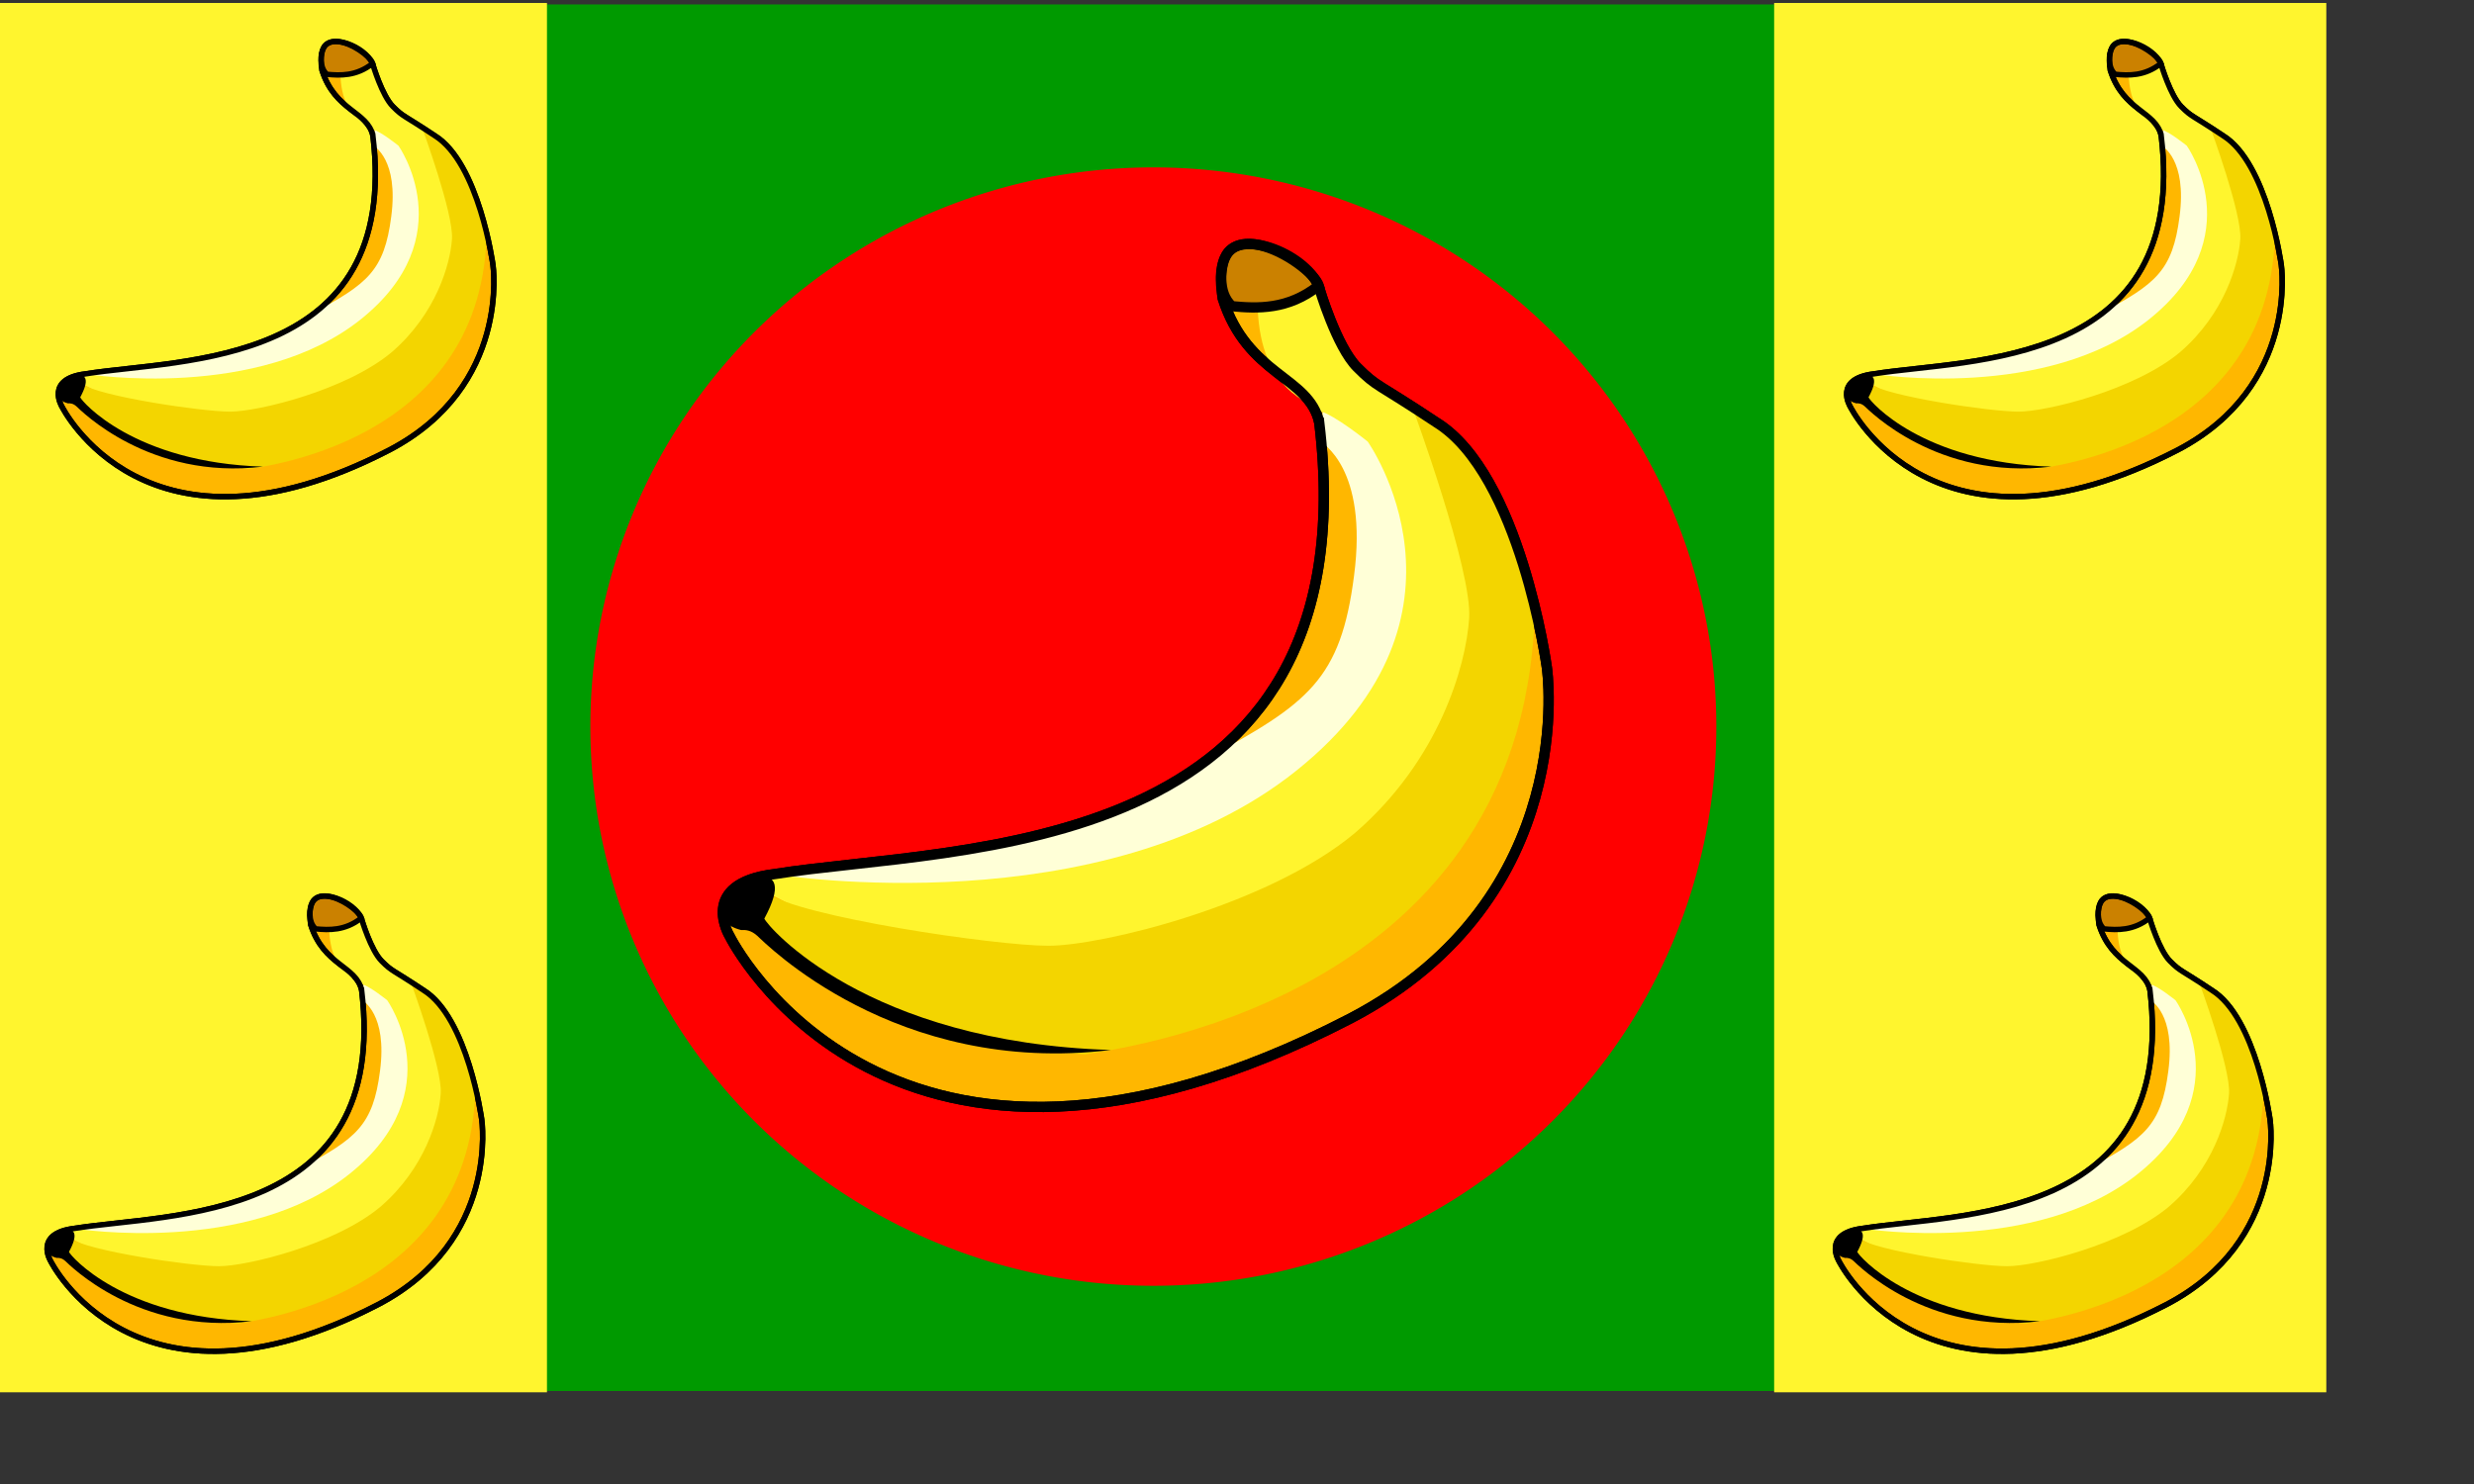
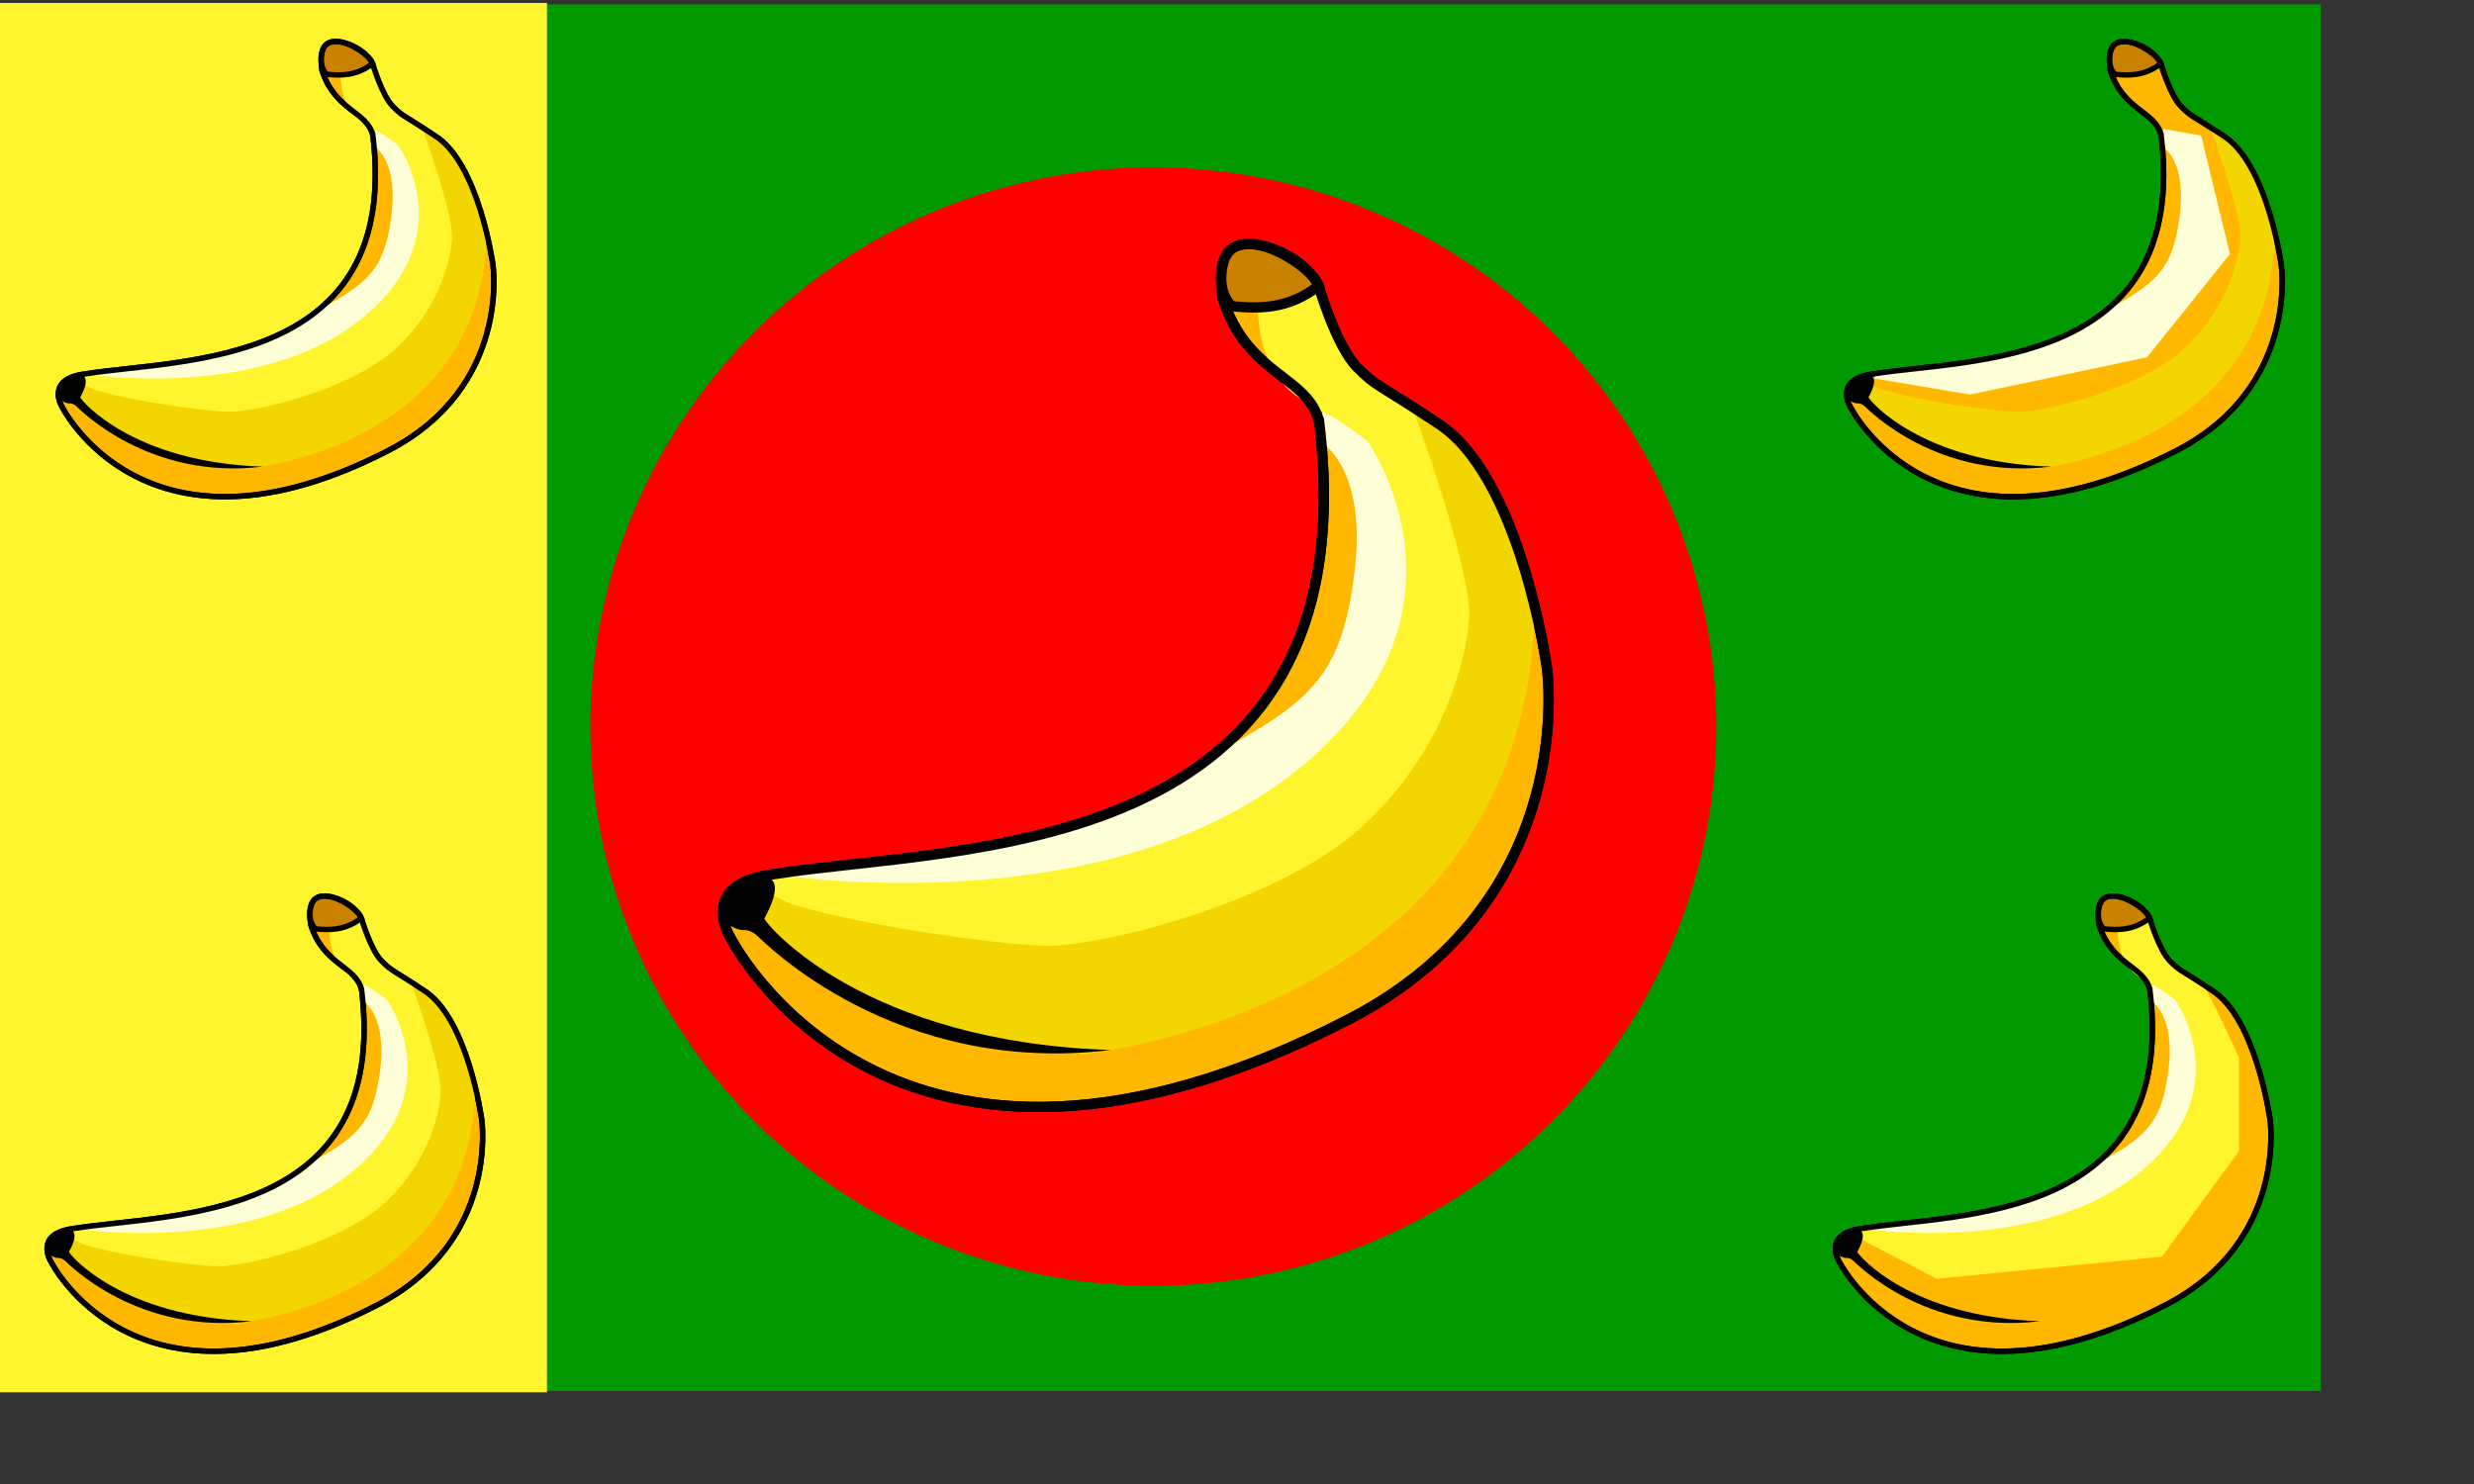
<svg xmlns="http://www.w3.org/2000/svg" id="svg559" height="140mm" width="233.33mm">
  <rect width="100%" height="100%" fill="#333333" stroke="none" />
  <rect id="rect567" fill-rule="evenodd" height="494.37" width="825.29" y="1.585" x="1.987" stroke-width="1pt" fill="#009a00" />
  <path id="path742" d="m517.42 231.14a97.275 99.345 0 1 0 -194.55 0 97.275 99.344 0 1 0 194.55 0h-97.28z" fill="#f00" transform="matrix(2.063 0 0 2.007 -455.64 -204.83)" fill-rule="evenodd" />
  <g id="g705" transform="matrix(.455 0 0 .455 243.36 70.313)">
    <path id="path552" d="m498.69 176.56c41.23 344.98-284.31 331.12-426.82 353.88-60.562 7.39-35.115 48.62-35.115 48.62s124.42 252.03 486.48 64.44c180.78-94.58 153.74-275.14 153.74-275.14s-20.8-151.1-86.45-191.8c-48.21-32.11-45.92-27.01-62.13-43.22-16.2-16.21-29.71-62.132-29.71-62.132s-86.44-78.339-75.64 8.105c19.34 60.837 67.65 60.817 75.64 97.247z" fill-rule="evenodd" stroke="#000" stroke-width="6.033pt" fill="#ffb700" />
    <path id="path557" d="m409.68 440.09c80.43-43.26 105.86-62.18 116.26-143.5 11.12-85.13-25.75-103.8-25.75-105.06 0-1.25 1.25-25.14 1.25-25.14l56.58 10.06 42.75 176.02-123.22 153.39s-261.51 55.32-262.77 55.32-142.08-23.89-142.08-23.89l1.262-5.03s289.2-31.82 335.72-92.17z" stroke-width="1pt" fill="#ffffd7" fill-rule="evenodd" />
    <path id="path556" d="m450.44 86.753l48.49-17.178s6.29 42.745 21.37 55.325c15.09 12.57 47.78 42.74 54.07 41.49 6.29-1.26 56.58 110.64 56.58 110.64v138.3l-114.42 157.17-334.44 32.69-123.22-64.13 16.349-10.05s253.55 40.21 405.68-81.75c152.14-121.96 55.75-257.73 55.75-257.73s-26.4-21.37-37.72-23.89c-6.31-7.52-45.98-14.25-48.49-80.887z" fill-rule="evenodd" transform="translate(0 -0)" stroke-width="1pt" fill="#fff52e" />
    <path id="path555" d="m315.36 671.82c12.38-3.54 340.63-36.11 352.05-343.24-17.6-125.73-95.55-163.45-95.55-163.45s46.78 127.12 44.27 164.84-23.59 111.15-89.26 168.06c-67.83 56.89-198.93 88.57-240.42 88.57s-196.14-22.9-221.29-41.76c-25.146-18.86-10.058 106.87 250.2 126.98z" stroke-width="1pt" fill="#f3d500" fill-rule="evenodd" />
    <path id="path554" stroke-width="1pt" d="m58.474 578.85c-5.104-4.62-9.314-4.75-12.787-4.58-23.296-6.01-14.926-24.32-11.245-30.45 3.682-6.12 58.124-31.47 29.507 21.48 2.482 6.26 80.081 97.07 271.51 102.97-168.99 20.65-271.55-84.51-276.99-89.42z" />
    <path id="path553" d="m425.04 46.907c-3.34 6.677-6.83 27.58 5.27 38.515 19.88 1.857 43.86 2.949 67.76-15.98-11.42-26.003-63.47-45.515-73.03-22.535z" fill-rule="evenodd" stroke="#000" stroke-width="6.033pt" fill="#cb8100" />
    <path id="path575" d="m498.69 176.56c41.23 344.98-284.31 331.12-426.82 353.88-60.562 7.39-35.115 48.62-35.115 48.62s124.42 252.03 486.48 64.44c180.78-94.58 153.74-275.14 153.74-275.14s-20.8-151.1-86.45-191.8c-48.21-32.11-45.92-27.01-62.13-43.22-16.2-16.21-29.71-62.132-29.71-62.132-0.53-16.836-89.07-73.077-75.64 8.105 19.34 60.837 67.65 60.817 75.64 97.247z" stroke="#000" stroke-width="6.033pt" fill="none" />
  </g>
-   <rect id="rect731" fill-rule="evenodd" height="495.37" width="196.82" y="1.057" x="632.41" stroke-width="1pt" fill="#fff52e" />
  <rect id="rect732" fill-rule="evenodd" height="495.37" width="194.97" y="1.057" x="0" stroke-width="1pt" fill="#fff52e" />
  <g id="g764" transform="matrix(.24 0 0 .24 650.7 5.992)">
    <path id="path765" d="m498.69 176.56c41.23 344.98-284.31 331.12-426.82 353.88-60.562 7.39-35.115 48.62-35.115 48.62s124.42 252.03 486.48 64.44c180.78-94.58 153.74-275.14 153.74-275.14s-20.8-151.1-86.45-191.8c-48.21-32.11-45.92-27.01-62.13-43.22-16.2-16.21-29.71-62.132-29.71-62.132s-86.44-78.339-75.64 8.105c19.34 60.837 67.65 60.817 75.64 97.247z" fill-rule="evenodd" stroke="#000" stroke-width="6.033pt" fill="#ffb700" />
    <path id="path766" d="m409.68 440.09c80.43-43.26 105.86-62.18 116.26-143.5 11.12-85.13-25.75-103.8-25.75-105.06 0-1.25 1.25-25.14 1.25-25.14l56.58 10.06 42.75 176.02-123.22 153.39s-261.51 55.32-262.77 55.32-142.08-23.89-142.08-23.89l1.262-5.03s289.2-31.82 335.72-92.17z" stroke-width="1pt" fill="#ffffd7" fill-rule="evenodd" />
-     <path id="path767" d="m450.44 86.753l48.49-17.178s6.29 42.745 21.37 55.325c15.09 12.57 47.78 42.74 54.07 41.49 6.29-1.26 56.58 110.64 56.58 110.64v138.3l-114.42 157.17-334.44 32.69-123.22-64.13 16.349-10.05s253.55 40.21 405.68-81.75c152.14-121.96 55.75-257.73 55.75-257.73s-26.4-21.37-37.72-23.89c-6.31-7.52-45.98-14.25-48.49-80.887z" fill-rule="evenodd" transform="translate(0 -0)" stroke-width="1pt" fill="#fff52e" />
    <path id="path768" d="m315.36 671.82c12.38-3.54 340.63-36.11 352.05-343.24-17.6-125.73-95.55-163.45-95.55-163.45s46.78 127.12 44.27 164.84-23.59 111.15-89.26 168.06c-67.83 56.89-198.93 88.57-240.42 88.57s-196.14-22.9-221.29-41.76c-25.146-18.86-10.058 106.87 250.2 126.98z" stroke-width="1pt" fill="#f3d500" fill-rule="evenodd" />
    <path id="path769" stroke-width="1pt" d="m58.474 578.85c-5.104-4.62-9.314-4.75-12.787-4.58-23.296-6.01-14.926-24.32-11.245-30.45 3.682-6.12 58.124-31.47 29.507 21.48 2.482 6.26 80.081 97.07 271.51 102.97-168.99 20.65-271.55-84.51-276.99-89.42z" />
    <path id="path770" d="m425.04 46.907c-3.34 6.677-6.83 27.58 5.27 38.515 19.88 1.857 43.86 2.949 67.76-15.98-11.42-26.003-63.47-45.515-73.03-22.535z" fill-rule="evenodd" stroke="#000" stroke-width="6.033pt" fill="#cb8100" />
    <path id="path771" d="m498.69 176.56c41.23 344.98-284.31 331.12-426.82 353.88-60.562 7.39-35.115 48.62-35.115 48.62s124.42 252.03 486.48 64.44c180.78-94.58 153.74-275.14 153.74-275.14s-20.8-151.1-86.45-191.8c-48.21-32.11-45.92-27.01-62.13-43.22-16.2-16.21-29.71-62.132-29.71-62.132-0.53-16.836-89.07-73.077-75.64 8.105 19.34 60.837 67.65 60.817 75.64 97.247z" stroke="#000" stroke-width="6.033pt" fill="none" />
  </g>
  <g id="g788" transform="matrix(.24 0 0 .24 646.69 310.69)">
    <path id="path789" d="m498.69 176.56c41.23 344.98-284.31 331.12-426.82 353.88-60.562 7.39-35.115 48.62-35.115 48.62s124.42 252.03 486.48 64.44c180.78-94.58 153.74-275.14 153.74-275.14s-20.8-151.1-86.45-191.8c-48.21-32.11-45.92-27.01-62.13-43.22-16.2-16.21-29.71-62.132-29.71-62.132s-86.44-78.339-75.64 8.105c19.34 60.837 67.65 60.817 75.64 97.247z" fill-rule="evenodd" stroke="#000" stroke-width="6.033pt" fill="#ffb700" />
    <path id="path790" d="m409.68 440.09c80.43-43.26 105.86-62.18 116.26-143.5 11.12-85.13-25.75-103.8-25.75-105.06 0-1.25 1.25-25.14 1.25-25.14l56.58 10.06 42.75 176.02-123.22 153.39s-261.51 55.32-262.77 55.32-142.08-23.89-142.08-23.89l1.262-5.03s289.2-31.82 335.72-92.17z" stroke-width="1pt" fill="#ffffd7" fill-rule="evenodd" />
    <path id="path791" d="m450.44 86.753l48.49-17.178s6.29 42.745 21.37 55.325c15.09 12.57 47.78 42.74 54.07 41.49 6.29-1.26 56.58 110.64 56.58 110.64v138.3l-114.42 157.17-334.44 32.69-123.22-64.13 16.349-10.05s253.55 40.21 405.68-81.75c152.14-121.96 55.75-257.73 55.75-257.73s-26.4-21.37-37.72-23.89c-6.31-7.52-45.98-14.25-48.49-80.887z" fill-rule="evenodd" transform="translate(0 -0)" stroke-width="1pt" fill="#fff52e" />
-     <path id="path792" d="m315.36 671.82c12.38-3.54 340.63-36.11 352.05-343.24-17.6-125.73-95.55-163.45-95.55-163.45s46.78 127.12 44.27 164.84-23.59 111.15-89.26 168.06c-67.83 56.89-198.93 88.57-240.42 88.57s-196.14-22.9-221.29-41.76c-25.146-18.86-10.058 106.87 250.2 126.98z" stroke-width="1pt" fill="#f3d500" fill-rule="evenodd" />
    <path id="path793" stroke-width="1pt" d="m58.474 578.85c-5.104-4.62-9.314-4.75-12.787-4.58-23.296-6.01-14.926-24.32-11.245-30.45 3.682-6.12 58.124-31.47 29.507 21.48 2.482 6.26 80.081 97.07 271.51 102.97-168.99 20.65-271.55-84.51-276.99-89.42z" />
    <path id="path794" d="m425.04 46.907c-3.34 6.677-6.83 27.58 5.27 38.515 19.88 1.857 43.86 2.949 67.76-15.98-11.42-26.003-63.47-45.515-73.03-22.535z" fill-rule="evenodd" stroke="#000" stroke-width="6.033pt" fill="#cb8100" />
    <path id="path795" d="m498.69 176.56c41.23 344.98-284.31 331.12-426.82 353.88-60.562 7.39-35.115 48.62-35.115 48.62s124.42 252.03 486.48 64.44c180.78-94.58 153.74-275.14 153.74-275.14s-20.8-151.1-86.45-191.8c-48.21-32.11-45.92-27.01-62.13-43.22-16.2-16.21-29.71-62.132-29.71-62.132-0.53-16.836-89.07-73.077-75.64 8.105 19.34 60.837 67.65 60.817 75.64 97.247z" stroke="#000" stroke-width="6.033pt" fill="none" />
  </g>
  <g id="g796" transform="matrix(.24 0 0 .24 9.234 310.69)">
    <path id="path797" d="m498.69 176.56c41.23 344.98-284.31 331.12-426.82 353.88-60.562 7.39-35.115 48.62-35.115 48.62s124.42 252.03 486.48 64.44c180.78-94.58 153.74-275.14 153.74-275.14s-20.8-151.1-86.45-191.8c-48.21-32.11-45.92-27.01-62.13-43.22-16.2-16.21-29.71-62.132-29.71-62.132s-86.44-78.339-75.64 8.105c19.34 60.837 67.65 60.817 75.64 97.247z" fill-rule="evenodd" stroke="#000" stroke-width="6.033pt" fill="#ffb700" />
    <path id="path798" d="m409.68 440.09c80.43-43.26 105.86-62.18 116.26-143.5 11.12-85.13-25.75-103.8-25.75-105.06 0-1.25 1.25-25.14 1.25-25.14l56.58 10.06 42.75 176.02-123.22 153.39s-261.51 55.32-262.77 55.32-142.08-23.89-142.08-23.89l1.262-5.03s289.2-31.82 335.72-92.17z" stroke-width="1pt" fill="#ffffd7" fill-rule="evenodd" />
    <path id="path799" d="m450.44 86.753l48.49-17.178s6.29 42.745 21.37 55.325c15.09 12.57 47.78 42.74 54.07 41.49 6.29-1.26 56.58 110.64 56.58 110.64v138.3l-114.42 157.17-334.44 32.69-123.22-64.13 16.349-10.05s253.55 40.21 405.68-81.75c152.14-121.96 55.75-257.73 55.75-257.73s-26.4-21.37-37.72-23.89c-6.31-7.52-45.98-14.25-48.49-80.887z" fill-rule="evenodd" transform="translate(0 -0)" stroke-width="1pt" fill="#fff52e" />
    <path id="path800" d="m315.36 671.82c12.38-3.54 340.63-36.11 352.05-343.24-17.6-125.73-95.55-163.45-95.55-163.45s46.78 127.12 44.27 164.84-23.59 111.15-89.26 168.06c-67.83 56.89-198.93 88.57-240.42 88.57s-196.14-22.9-221.29-41.76c-25.146-18.86-10.058 106.87 250.2 126.98z" stroke-width="1pt" fill="#f3d500" fill-rule="evenodd" />
    <path id="path801" stroke-width="1pt" d="m58.474 578.85c-5.104-4.62-9.314-4.75-12.787-4.58-23.296-6.01-14.926-24.32-11.245-30.45 3.682-6.12 58.124-31.47 29.507 21.48 2.482 6.26 80.081 97.07 271.51 102.97-168.99 20.65-271.55-84.51-276.99-89.42z" />
    <path id="path802" d="m425.04 46.907c-3.34 6.677-6.83 27.58 5.27 38.515 19.88 1.857 43.86 2.949 67.76-15.98-11.42-26.003-63.47-45.515-73.03-22.535z" fill-rule="evenodd" stroke="#000" stroke-width="6.033pt" fill="#cb8100" />
    <path id="path803" d="m498.69 176.56c41.23 344.98-284.31 331.12-426.82 353.88-60.562 7.39-35.115 48.62-35.115 48.62s124.42 252.03 486.48 64.44c180.78-94.58 153.74-275.14 153.74-275.14s-20.8-151.1-86.45-191.8c-48.21-32.11-45.92-27.01-62.13-43.22-16.2-16.21-29.71-62.132-29.71-62.132-0.53-16.836-89.07-73.077-75.64 8.105 19.34 60.837 67.65 60.817 75.64 97.247z" stroke="#000" stroke-width="6.033pt" fill="none" />
  </g>
  <g id="g804" transform="matrix(.24 0 0 .24 13.243 5.992)">
    <path id="path805" d="m498.69 176.56c41.23 344.98-284.31 331.12-426.82 353.88-60.562 7.39-35.115 48.62-35.115 48.62s124.42 252.03 486.48 64.44c180.78-94.58 153.74-275.14 153.74-275.14s-20.8-151.1-86.45-191.8c-48.21-32.11-45.92-27.01-62.13-43.22-16.2-16.21-29.71-62.132-29.71-62.132s-86.44-78.339-75.64 8.105c19.34 60.837 67.65 60.817 75.64 97.247z" fill-rule="evenodd" stroke="#000" stroke-width="6.033pt" fill="#ffb700" />
    <path id="path806" d="m409.68 440.09c80.43-43.26 105.86-62.18 116.26-143.5 11.12-85.13-25.75-103.8-25.75-105.06 0-1.25 1.25-25.14 1.25-25.14l56.58 10.06 42.75 176.02-123.22 153.39s-261.51 55.32-262.77 55.32-142.08-23.89-142.08-23.89l1.262-5.03s289.2-31.82 335.72-92.17z" stroke-width="1pt" fill="#ffffd7" fill-rule="evenodd" />
    <path id="path807" d="m450.44 86.753l48.49-17.178s6.29 42.745 21.37 55.325c15.09 12.57 47.78 42.74 54.07 41.49 6.29-1.26 56.58 110.64 56.58 110.64v138.3l-114.42 157.17-334.44 32.69-123.22-64.13 16.349-10.05s253.55 40.21 405.68-81.75c152.14-121.96 55.75-257.73 55.75-257.73s-26.4-21.37-37.72-23.89c-6.31-7.52-45.98-14.25-48.49-80.887z" fill-rule="evenodd" transform="translate(0 -0)" stroke-width="1pt" fill="#fff52e" />
    <path id="path808" d="m315.36 671.82c12.38-3.54 340.63-36.11 352.05-343.24-17.6-125.73-95.55-163.45-95.55-163.45s46.78 127.12 44.27 164.84-23.59 111.15-89.26 168.06c-67.83 56.89-198.93 88.57-240.42 88.57s-196.14-22.9-221.29-41.76c-25.146-18.86-10.058 106.87 250.2 126.98z" stroke-width="1pt" fill="#f3d500" fill-rule="evenodd" />
    <path id="path809" stroke-width="1pt" d="m58.474 578.85c-5.104-4.62-9.314-4.75-12.787-4.58-23.296-6.01-14.926-24.32-11.245-30.45 3.682-6.12 58.124-31.47 29.507 21.48 2.482 6.26 80.081 97.07 271.51 102.97-168.99 20.65-271.55-84.51-276.99-89.42z" />
    <path id="path810" d="m425.04 46.907c-3.34 6.677-6.83 27.58 5.27 38.515 19.88 1.857 43.86 2.949 67.76-15.98-11.42-26.003-63.47-45.515-73.03-22.535z" fill-rule="evenodd" stroke="#000" stroke-width="6.033pt" fill="#cb8100" />
    <path id="path811" d="m498.69 176.56c41.23 344.98-284.31 331.12-426.82 353.88-60.562 7.39-35.115 48.62-35.115 48.62s124.42 252.03 486.48 64.44c180.78-94.58 153.74-275.14 153.74-275.14s-20.8-151.1-86.45-191.8c-48.21-32.11-45.92-27.01-62.13-43.22-16.2-16.21-29.71-62.132-29.71-62.132-0.53-16.836-89.07-73.077-75.64 8.105 19.34 60.837 67.65 60.817 75.64 97.247z" stroke="#000" stroke-width="6.033pt" fill="none" />
  </g>
</svg>